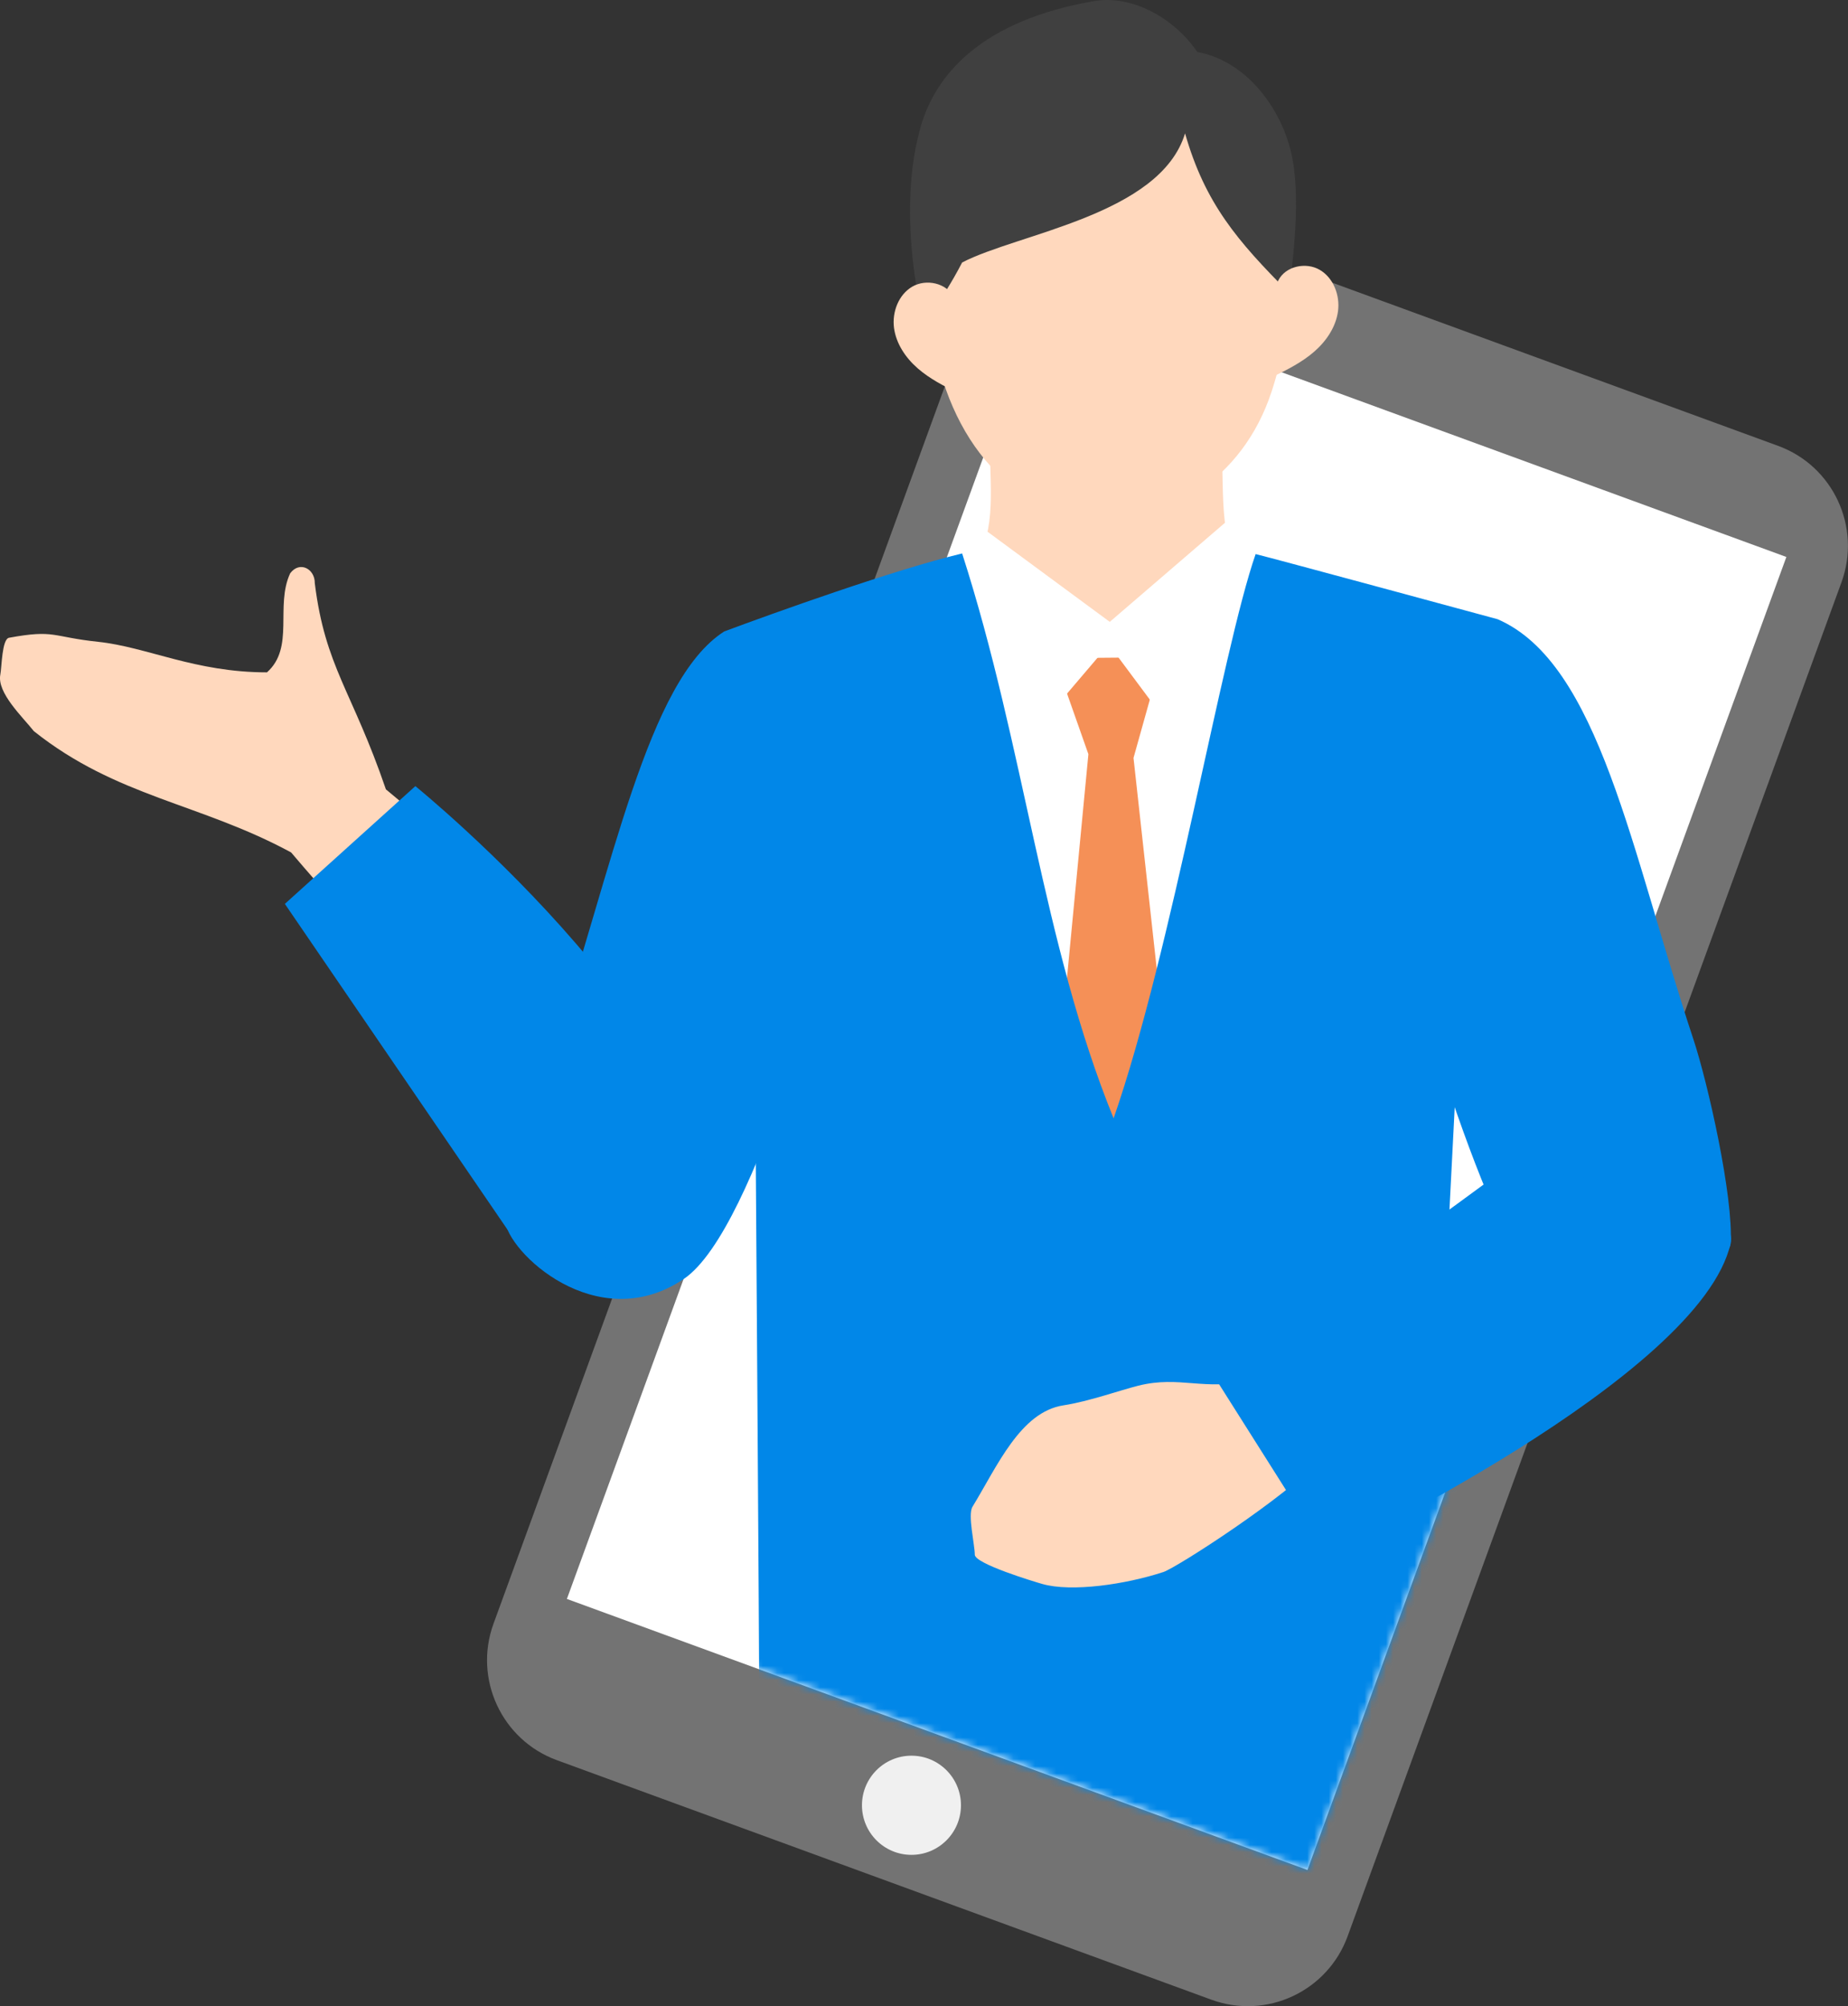
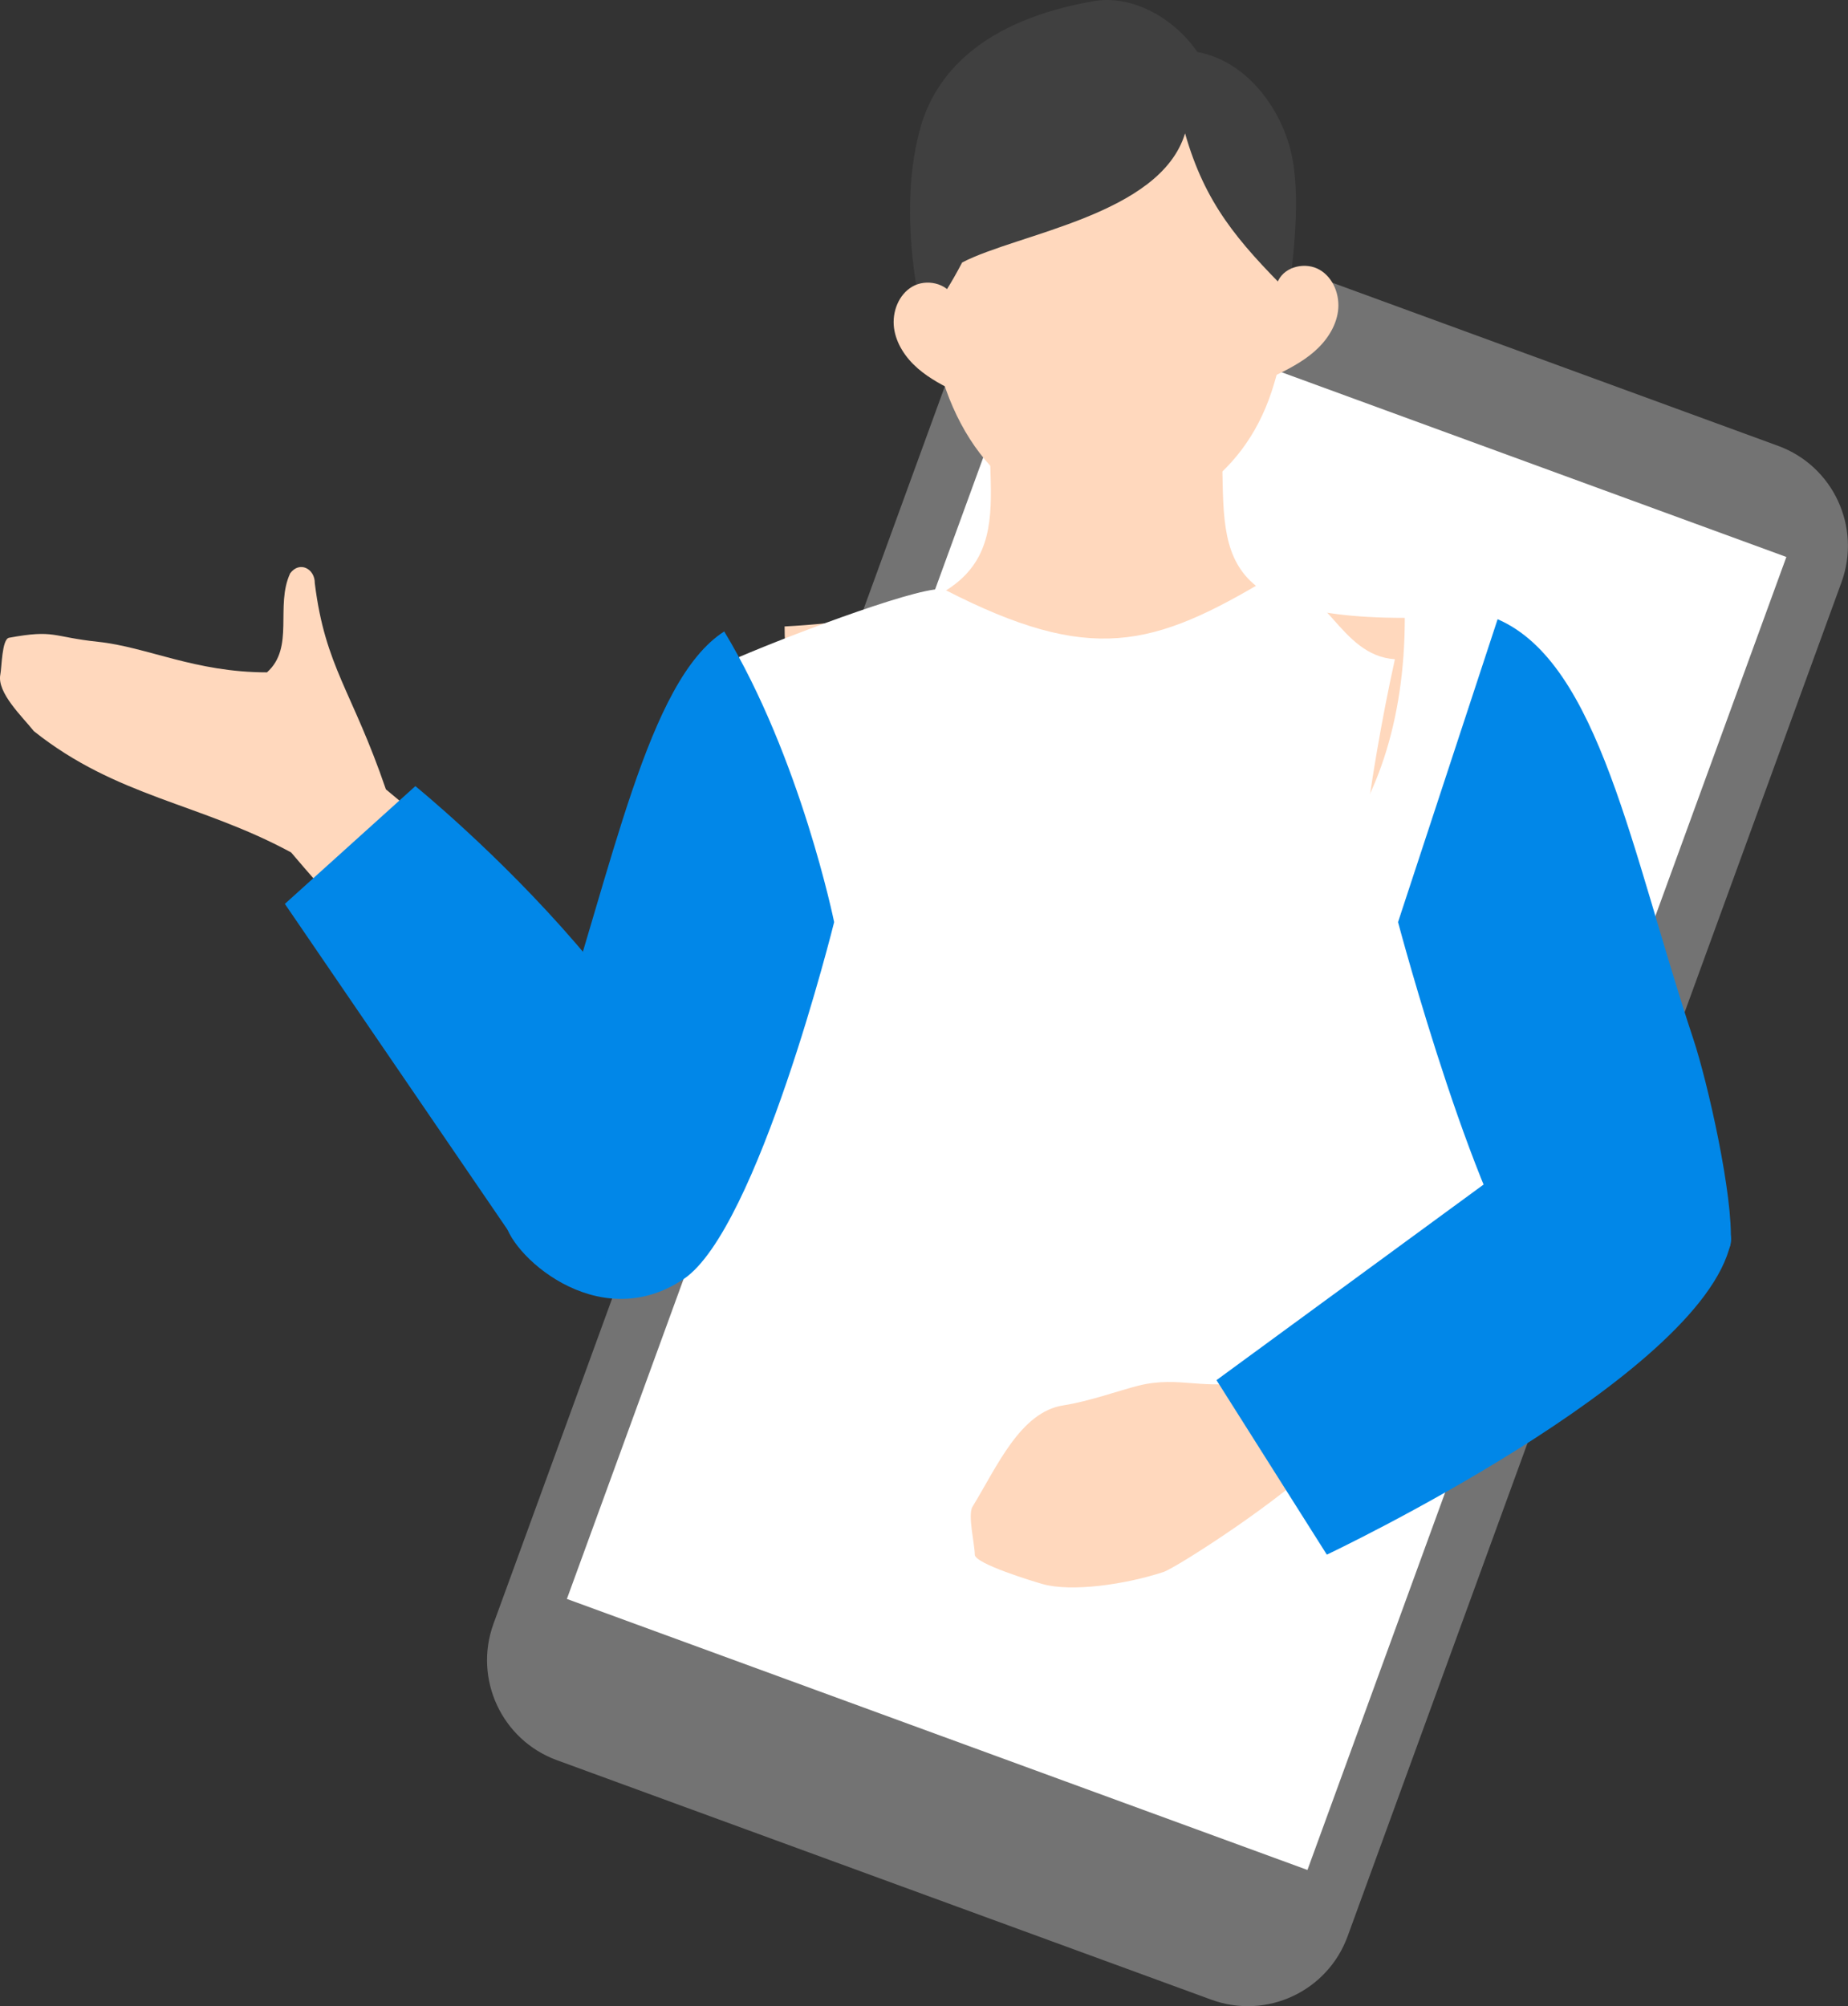
<svg xmlns="http://www.w3.org/2000/svg" width="258" height="280" viewBox="0 0 258 280" fill="none">
  <rect x="0" y="0" width="258" height="280" fill="#333333" stroke="none" />
  <g clip-path="url(#clip0_4009_882)">
    <path d="M248.246 62.231L156.867 28.8C149.173 25.985 140.657 29.949 137.846 37.654L68.9 226.622C66.089 234.327 70.048 242.855 77.742 245.67L169.12 279.102C176.815 281.917 185.331 277.953 188.142 270.248L257.087 81.279C259.898 73.575 255.94 65.046 248.246 62.231Z" fill="#737373" />
    <path d="M249.396 77.737L146.005 39.91L79.143 223.167L182.535 260.994L249.396 77.737Z" fill="white" />
-     <path d="M183.841 47.645C184.511 47.645 185.053 47.101 185.053 46.431C185.053 45.761 184.511 45.217 183.841 45.217C183.172 45.217 182.629 45.761 182.629 46.431C182.629 47.101 183.172 47.645 183.841 47.645Z" fill="#F0F0F0" />
-     <path d="M127.249 258.886C131.066 258.886 134.16 255.788 134.16 251.966C134.16 248.144 131.066 245.045 127.249 245.045C123.433 245.045 120.339 248.144 120.339 251.966C120.339 255.788 123.433 258.886 127.249 258.886Z" fill="#F0F0F0" />
    <path d="M68.012 120.381C64.499 119.694 59.019 114.373 53.875 110.171C49.164 96.391 45.402 93.123 43.948 81.397C43.974 79.386 41.826 78.245 40.51 80.022C38.382 84.598 41.174 90.365 37.273 93.842C27.206 93.842 20.577 90.308 13.681 89.577C7.178 88.887 7.698 87.831 1.264 89.013C0.259 89.197 0.247 93.146 0.046 94.15C-0.457 96.684 3.165 100.075 4.722 102.045C16.306 111.269 27.878 112.069 40.642 118.975C45.385 124.575 50.31 129.873 55.202 135.648C57.411 129.896 63.511 125.892 68.012 120.381Z" fill="#FFD8BD" />
    <path d="M170.425 60.291C167.254 60.645 141.352 61.721 138.181 61.364C138.181 74.273 142.191 85.686 109.539 87.434C109.539 113.573 131.813 133.414 154.444 133.414C180.133 133.414 196.123 115.144 196.123 86.238C166.789 86.238 171.568 74.652 170.425 60.289V60.291Z" fill="#FFD8BD" />
    <path d="M153.373 6.495C132.819 6.495 128.51 28.961 129.728 43.276C131.098 59.342 139.775 70.827 151.936 72.222C162.696 73.456 173.473 67.013 177.531 54.651C184.042 34.817 178.663 6.495 153.37 6.495H153.373Z" fill="#FFD8BD" />
    <path d="M167.156 7.248C163.833 2.413 157.948 -0.751 152.729 0.152C137.196 2.845 130.397 10.288 128.349 18.382C125.13 30.603 128.907 44.817 128.907 44.817C128.907 44.817 131.204 42.62 134.324 36.637C142.093 32.579 161.983 30.016 165.447 18.615C168.239 28.397 172.769 33.652 179.975 40.883C180.685 34.566 181.773 26.035 179.901 19.972C178.031 13.909 173.317 8.373 167.156 7.254V7.248Z" fill="#404040" />
    <path d="M131.943 82.326C152.247 92.752 160.958 90.408 177.29 80.615C185.108 81.132 186.923 91.493 194.742 92.013C187.067 126.882 188.572 153.17 180.897 188.039C155.975 181.889 130.001 181.935 104.335 182.016C105.929 151.212 105.943 122.435 103.163 91.714C111.081 88.32 129.883 81.268 131.943 82.326Z" fill="white" />
-     <path d="M151.951 105.261L147.229 91.861L162.185 91.731L158.25 105.787L164.284 160.565L146.18 165.558L151.951 105.261Z" fill="#F59057" />
-     <path d="M128.841 82.835L137.538 73.968L154.935 86.796L171.712 72.369L178.815 82.202L163.006 100.976L154.803 89.957L142.929 103.895L128.841 82.835Z" fill="white" />
    <mask id="mask0_4009_882" style="mask-type:luminance" maskUnits="userSpaceOnUse" x="79" y="39" width="171" height="222">
-       <path d="M79.162 223.163L113.506 129.013L99.147 86.137L127.048 74.816L146.011 39.902L249.403 77.721L182.555 260.982L79.162 223.163Z" fill="white" />
-     </mask>
+       </mask>
    <g mask="url(#mask0_4009_882)">
      <path d="M204.427 128.403C204.369 126.758 209.083 86.425 209.083 86.425C209.083 86.425 177.769 77.928 175.299 77.333C170.583 90.9 163.641 132.588 155.472 156.087C145.508 131.607 143.07 104.395 134.324 77.247C124.822 79.516 108.037 85.553 101.109 88.133C101.109 101.407 104.076 117.655 105.3 130.897L105.745 195.551C105.745 195.551 106.092 245.695 106.092 259.958L209.025 268.245C211.521 248.413 201.58 184.015 201.58 184.015C201.58 184.015 203.821 140.483 204.427 128.406V128.403Z" fill="#0187E8" />
    </g>
    <path d="M133.146 41.481C132.147 39.488 129.292 38.883 127.367 40.005C125.44 41.127 124.521 43.566 124.814 45.775C125.11 47.987 126.448 49.954 128.128 51.418C129.809 52.882 131.819 53.909 133.824 54.878C133.985 50.409 135.191 45.565 133.146 41.481Z" fill="#FFD8BD" />
    <path d="M178.467 39.137C179.467 37.144 182.322 36.539 184.246 37.661C186.174 38.783 187.093 41.222 186.8 43.431C186.504 45.643 185.165 47.61 183.485 49.074C181.805 50.538 179.794 51.565 177.79 52.534C177.629 48.065 176.422 43.221 178.467 39.137Z" fill="#FFD8BD" />
    <path d="M174.538 192.629C168.262 194.205 164.704 191.95 158.919 193.403C156.374 194.041 152.023 195.6 148.467 196.147C142.444 197.073 139.212 204.672 135.768 210.304C135.079 211.428 136.096 215.604 136.09 216.988C136.084 218.256 144.379 220.753 145.514 221.078C149.584 222.246 157.158 221.144 162.423 219.41C164.276 218.8 179.639 208.897 184.315 203.682C181.207 200.76 178.177 197.821 174.541 192.629H174.538Z" fill="#FFD8BD" />
-     <path d="M209.083 86.425C223.289 92.582 227.732 118.9 236.403 145.013C238.446 151.163 242.016 167.054 241.617 173.525C241.344 177.934 219.035 184.089 215.387 180.434C206.572 171.607 195.181 128.702 195.181 128.702C195.181 128.702 198.381 104.156 209.085 86.427L209.083 86.425Z" fill="#0187E8" />
+     <path d="M209.083 86.425C223.289 92.582 227.732 118.9 236.403 145.013C238.446 151.163 242.016 167.054 241.617 173.525C241.344 177.934 219.035 184.089 215.387 180.434C206.572 171.607 195.181 128.702 195.181 128.702L209.083 86.425Z" fill="#0187E8" />
    <path d="M169.836 192.629L185.24 216.985C185.24 216.985 237.44 192.298 241.614 173.525C243.346 165.731 210.298 163.007 210.298 163.007L169.836 192.629Z" fill="#0187E8" />
    <path d="M101.109 88.133C90.373 94.996 85.625 120.913 76.953 147.029C74.911 153.179 70.089 163.795 70.488 170.263C70.761 174.673 83.301 186.672 95.445 178.521C105.802 171.569 116.455 128.702 116.455 128.702C116.455 128.702 111.814 105.865 101.109 88.133Z" fill="#0187E8" />
    <path d="M39.769 126.157L57.988 109.722C57.988 109.722 104.251 147.211 99.029 173.591C97.478 181.423 70.861 171.639 70.861 171.639L39.769 126.157Z" fill="#0187E8" />
  </g>
  <defs>
    <clipPath id="clip0_4009_882">
      <rect width="258" height="280" fill="white" />
    </clipPath>
  </defs>
</svg>